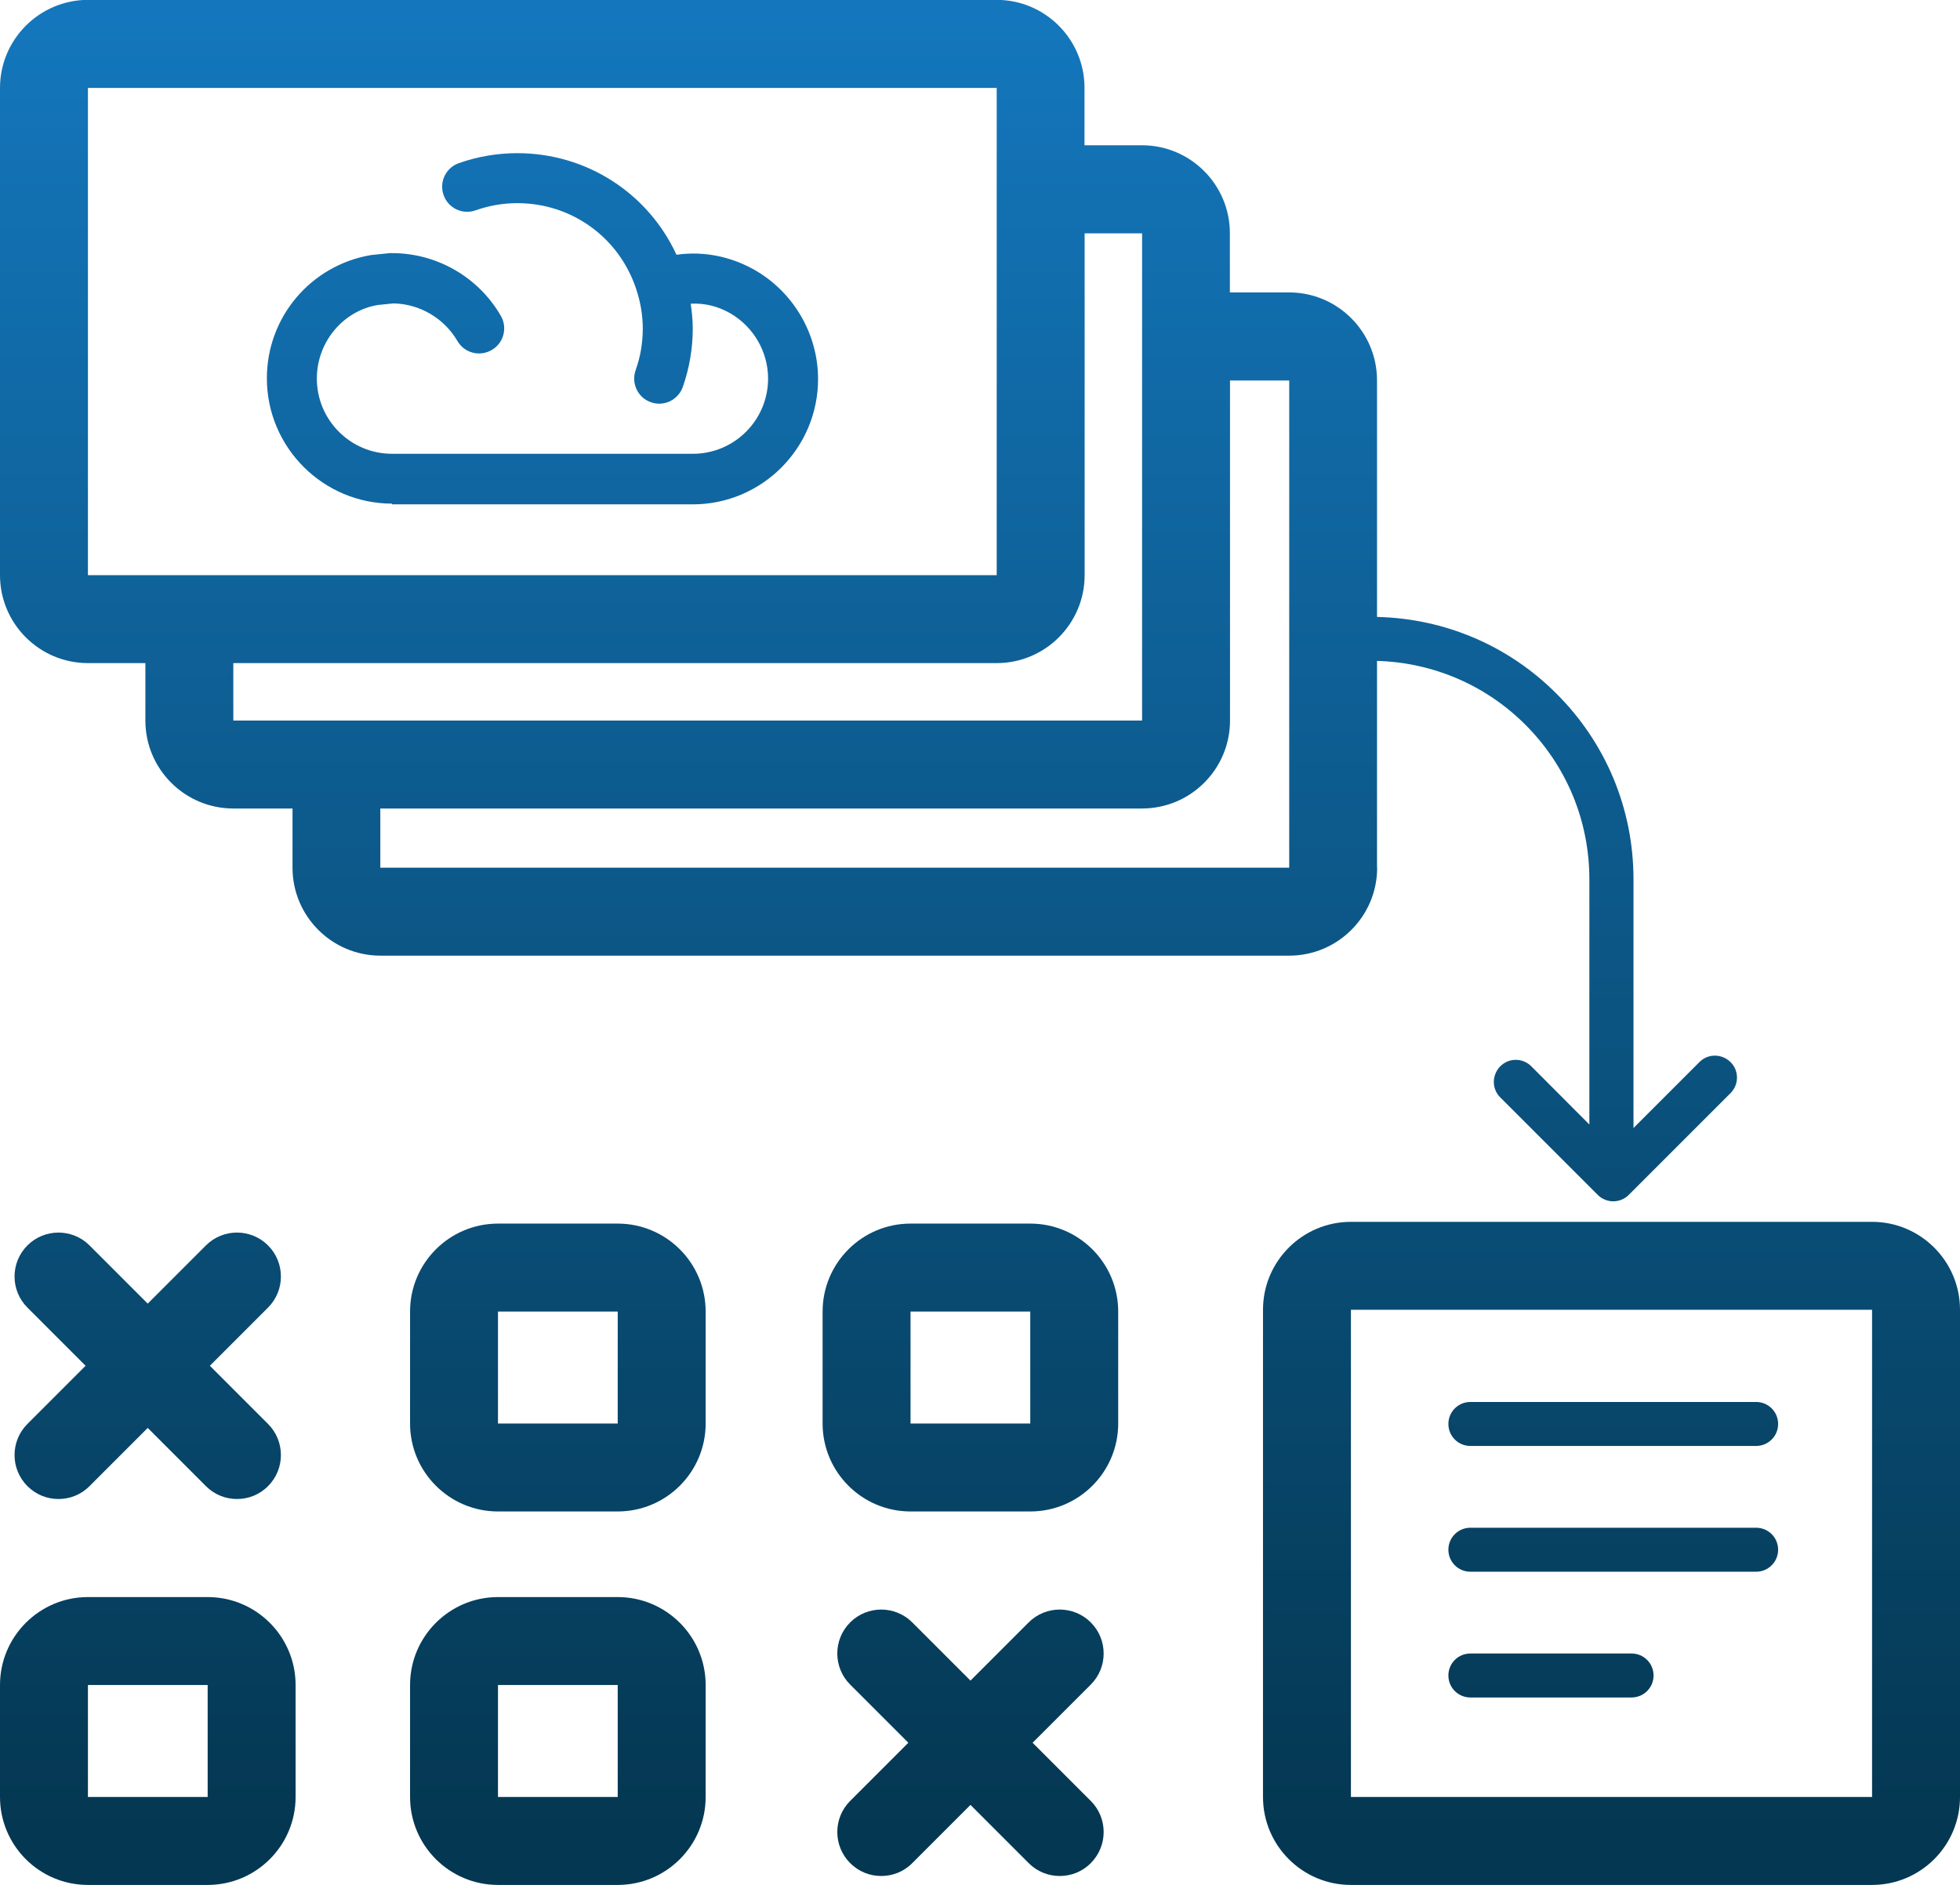
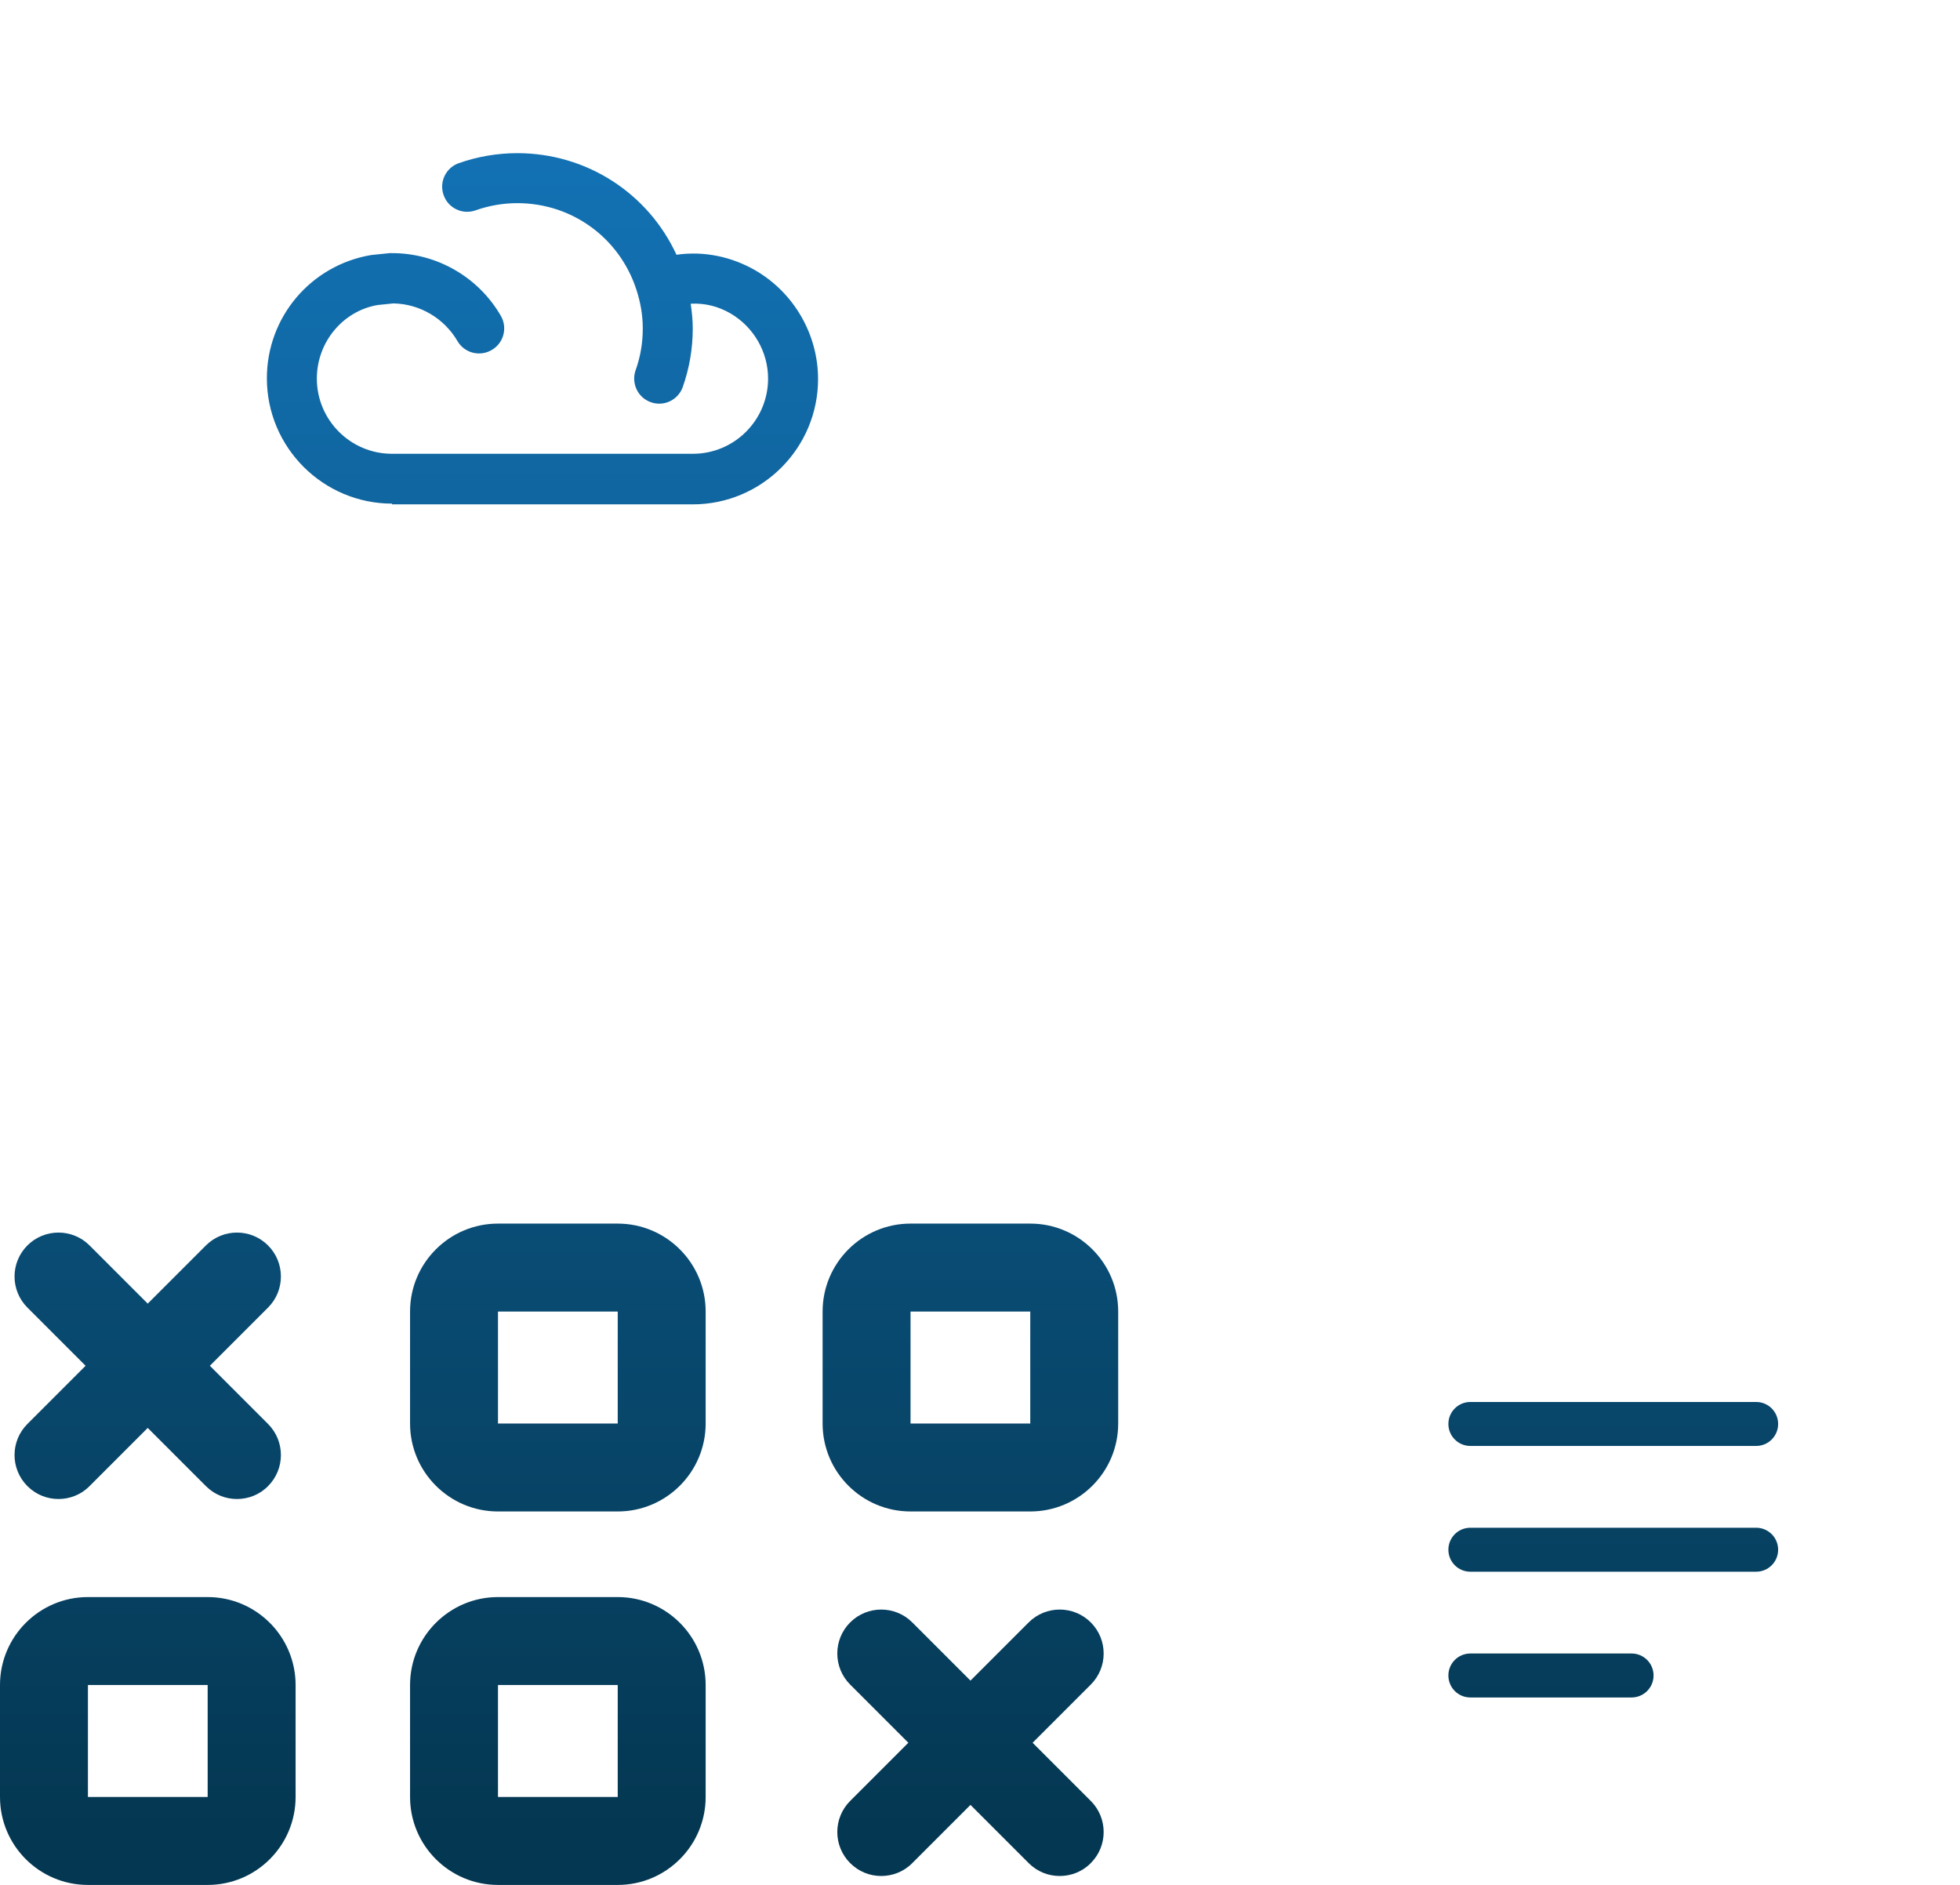
<svg xmlns="http://www.w3.org/2000/svg" xmlns:xlink="http://www.w3.org/1999/xlink" id="Layer_2" viewBox="0 0 133.74 128.6">
  <defs>
    <linearGradient id="New_Gradient_Swatch_1" x1="37" y1="-.17" x2="37" y2="125.82" gradientUnits="userSpaceOnUse">
      <stop offset="0" stop-color="#1477bd" />
      <stop offset="1" stop-color="#043751" />
    </linearGradient>
    <linearGradient id="New_Gradient_Swatch_1-2" x1="109.96" y1="-.17" x2="109.96" y2="125.82" xlink:href="#New_Gradient_Swatch_1" />
    <linearGradient id="New_Gradient_Swatch_1-3" x1="66.21" y1="-.17" x2="66.21" y2="125.82" xlink:href="#New_Gradient_Swatch_1" />
    <linearGradient id="New_Gradient_Swatch_1-4" x1="38.06" x2="38.06" y2="125.82" xlink:href="#New_Gradient_Swatch_1" />
    <linearGradient id="New_Gradient_Swatch_1-5" x1="110.08" y1="-.17" x2="110.08" y2="125.82" xlink:href="#New_Gradient_Swatch_1" />
    <linearGradient id="New_Gradient_Swatch_1-6" x1="110.08" y1="-.17" x2="110.08" y2="125.82" xlink:href="#New_Gradient_Swatch_1" />
    <linearGradient id="New_Gradient_Swatch_1-7" x1="105.83" y1="-.17" x2="105.83" y2="125.82" xlink:href="#New_Gradient_Swatch_1" />
    <linearGradient id="New_Gradient_Swatch_1-8" x1="38.06" x2="38.06" y2="125.82" xlink:href="#New_Gradient_Swatch_1" />
    <linearGradient id="New_Gradient_Swatch_1-9" x1="66.21" y1="-.17" x2="66.21" y2="125.82" xlink:href="#New_Gradient_Swatch_1" />
    <linearGradient id="New_Gradient_Swatch_1-10" x1="10.09" y1="-.17" x2="10.09" y2="125.82" xlink:href="#New_Gradient_Swatch_1" />
    <linearGradient id="New_Gradient_Swatch_1-11" x1="10.09" y1="-.17" x2="10.09" y2="125.82" xlink:href="#New_Gradient_Swatch_1" />
    <linearGradient id="New_Gradient_Swatch_1-12" x1="59.26" y1="-.17" x2="59.26" y2="125.82" xlink:href="#New_Gradient_Swatch_1" />
  </defs>
  <g id="Layer_1-2">
    <path d="m26.74,34.41h20.53c4.72,0,8.55-3.84,8.55-8.55,0-3.04-1.64-5.88-4.27-7.41-1.61-.93-3.49-1.34-5.39-1.07-1.94-4.2-6.13-6.93-10.86-6.93-1.37,0-2.71.23-3.99.68-.89.31-1.36,1.29-1.04,2.18.31.89,1.29,1.36,2.18,1.04.91-.32,1.87-.49,2.85-.49,3.72,0,6.95,2.35,8.11,5.86.29.87.45,1.77.45,2.69,0,.98-.16,1.94-.49,2.85-.31.89.15,1.87,1.04,2.18.19.07.38.1.57.1.71,0,1.36-.44,1.61-1.14.45-1.28.68-2.62.68-3.99,0-.57-.06-1.13-.14-1.69,1-.05,1.89.19,2.71.66,1.58.92,2.57,2.62,2.57,4.45,0,2.83-2.3,5.13-5.13,5.13h-20.53c-2.83,0-5.13-2.3-5.13-5.13,0-2.5,1.79-4.62,4.15-5.02l1.07-.11c1.8.03,3.46,1.01,4.37,2.56.47.82,1.52,1.1,2.34.62.82-.47,1.1-1.52.62-2.34-1.53-2.64-4.36-4.27-7.41-4.27-.06,0-.12,0-.17,0l-1.27.13c-4.12.7-7.11,4.24-7.11,8.41,0,4.72,3.84,8.55,8.55,8.55Z" style="fill:url(#New_Gradient_Swatch_1);" />
-     <path d="m127.74,83.36h-35.56c-3.31,0-6,2.69-6,6v33.24c0,3.31,2.69,6,6,6h35.56c3.31,0,6-2.69,6-6v-33.24c0-3.31-2.69-6-6-6Zm0,39.24h-35.56v-33.24h35.56v33.24Z" style="fill:url(#New_Gradient_Swatch_1-2);" />
    <path d="m70.3,83.48h-8.17c-3.31,0-6,2.69-6,6v7.64c0,3.31,2.69,6,6,6h8.17c3.31,0,6-2.69,6-6v-7.64c0-3.31-2.69-6-6-6Zm0,13.64h-8.17v-7.64h8.17v7.64Z" style="fill:url(#New_Gradient_Swatch_1-3);" />
    <path d="m42.15,83.48h-8.17c-3.31,0-6,2.69-6,6v7.64c0,3.31,2.69,6,6,6h8.17c3.31,0,6-2.69,6-6v-7.64c0-3.31-2.69-6-6-6Zm0,13.64h-8.17v-7.64h8.17v7.64Z" style="fill:url(#New_Gradient_Swatch_1-4);" />
    <path d="m100.33,98.65h19.5c.83,0,1.5-.67,1.5-1.5s-.67-1.5-1.5-1.5h-19.5c-.83,0-1.5.67-1.5,1.5s.67,1.5,1.5,1.5Z" style="fill:url(#New_Gradient_Swatch_1-5);" />
    <path d="m100.33,107.23h19.5c.83,0,1.5-.67,1.5-1.5s-.67-1.5-1.5-1.5h-19.5c-.83,0-1.5.67-1.5,1.5s.67,1.5,1.5,1.5Z" style="fill:url(#New_Gradient_Swatch_1-6);" />
    <path d="m100.33,115.81h11c.83,0,1.5-.67,1.5-1.5s-.67-1.5-1.5-1.5h-11c-.83,0-1.5.67-1.5,1.5s.67,1.5,1.5,1.5Z" style="fill:url(#New_Gradient_Swatch_1-7);" />
    <path d="m42.15,108.96h-8.17c-3.31,0-6,2.69-6,6v7.64c0,3.31,2.69,6,6,6h8.17c3.31,0,6-2.69,6-6v-7.64c0-3.31-2.69-6-6-6Zm0,13.64h-8.17v-7.64h8.17v7.64Z" style="fill:url(#New_Gradient_Swatch_1-8);" />
    <path d="m74.43,110.69c-1.17-1.17-3.07-1.17-4.24,0l-3.97,3.97-3.97-3.97c-1.17-1.17-3.07-1.17-4.24,0-1.17,1.17-1.17,3.07,0,4.24l3.97,3.97-3.97,3.97c-1.17,1.17-1.17,3.07,0,4.24.59.59,1.35.88,2.12.88s1.54-.29,2.12-.88l3.97-3.97,3.97,3.97c.59.59,1.35.88,2.12.88s1.54-.29,2.12-.88c1.17-1.17,1.17-3.07,0-4.24l-3.97-3.97,3.97-3.97c1.17-1.17,1.17-3.07,0-4.24Z" style="fill:url(#New_Gradient_Swatch_1-9);" />
    <path d="m14.17,108.96H6c-3.31,0-6,2.69-6,6v7.64c0,3.31,2.69,6,6,6h8.17c3.31,0,6-2.69,6-6v-7.64c0-3.31-2.69-6-6-6Zm0,13.64H6v-7.64h8.17v7.64Z" style="fill:url(#New_Gradient_Swatch_1-10);" />
    <path d="m1.87,101.39c.59.59,1.35.88,2.12.88s1.54-.29,2.12-.88l3.97-3.97,3.97,3.97c.59.59,1.35.88,2.12.88s1.54-.29,2.12-.88c1.17-1.17,1.17-3.07,0-4.24l-3.97-3.97,3.97-3.97c1.17-1.17,1.17-3.07,0-4.24-1.17-1.17-3.07-1.17-4.24,0l-3.97,3.97-3.97-3.97c-1.17-1.17-3.07-1.17-4.24,0-1.17,1.17-1.17,3.07,0,4.24l3.97,3.97-3.97,3.97c-1.17,1.17-1.17,3.07,0,4.24Z" style="fill:url(#New_Gradient_Swatch_1-11);" />
-     <path d="m93.96,59.19v-14.1c3.82.11,7.4,1.64,10.12,4.35,2.82,2.82,4.37,6.57,4.37,10.55v16.73s-3.96-3.97-3.96-3.97c-.59-.59-1.54-.59-2.12,0s-.59,1.54,0,2.12l6.65,6.65c.29.29.68.44,1.06.44s.77-.15,1.06-.44l6.94-6.94c.59-.59.59-1.54,0-2.12s-1.54-.59-2.12,0l-4.5,4.5v-16.97c0-4.79-1.87-9.29-5.26-12.67-3.28-3.28-7.61-5.12-12.24-5.23v-16.14c0-3.31-2.69-6-6-6h-4.04v-4.04c0-3.31-2.69-6-6-6h-3.92v-3.92c0-3.31-2.69-6-6-6H6C2.69,0,0,2.69,0,6v33.24c0,3.31,2.69,6,6,6h3.92v3.92c0,3.31,2.69,6,6,6h4.04v4.04c0,3.31,2.69,6,6,6h62.01c3.31,0,6-2.69,6-6ZM6,39.24V6h62.01v33.24H6Zm9.92,9.92v-3.92h52.09c3.31,0,6-2.69,6-6V15.92h3.92v33.24H15.92Zm10.04,6h51.97c3.31,0,6-2.69,6-6v-23.2h4.04v33.24H25.95v-4.04Z" style="fill:url(#New_Gradient_Swatch_1-12);" />
  </g>
</svg>